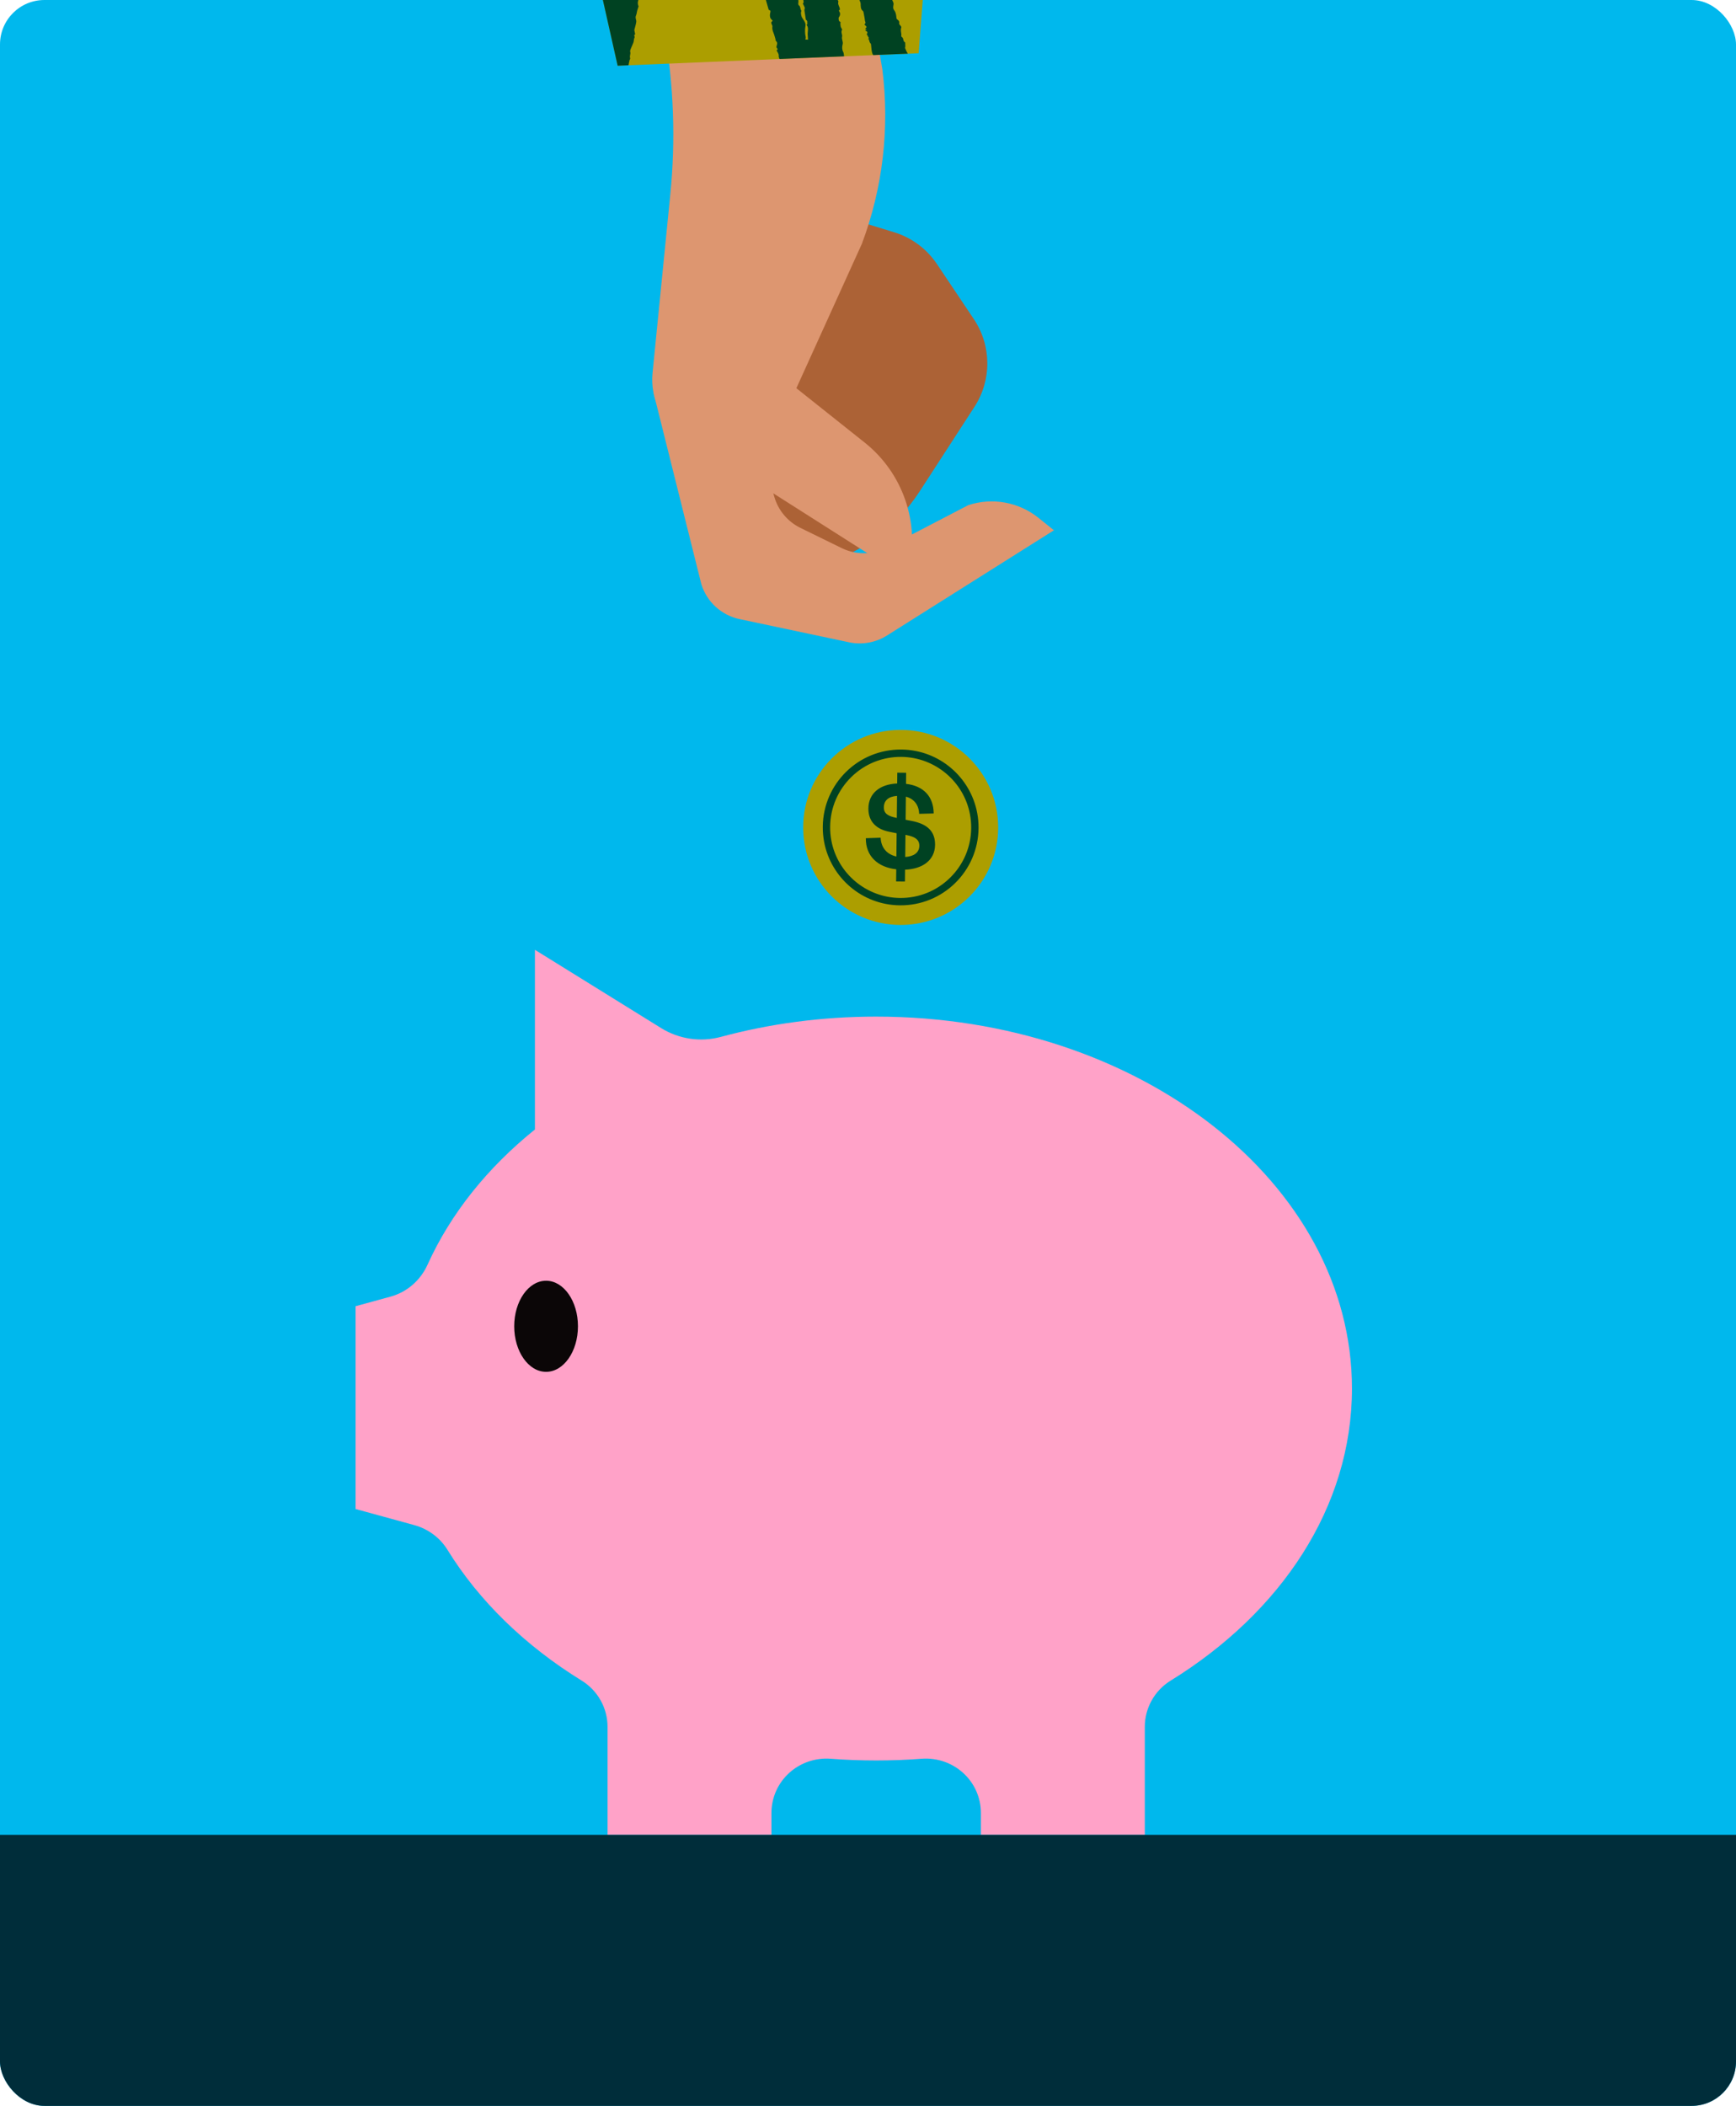
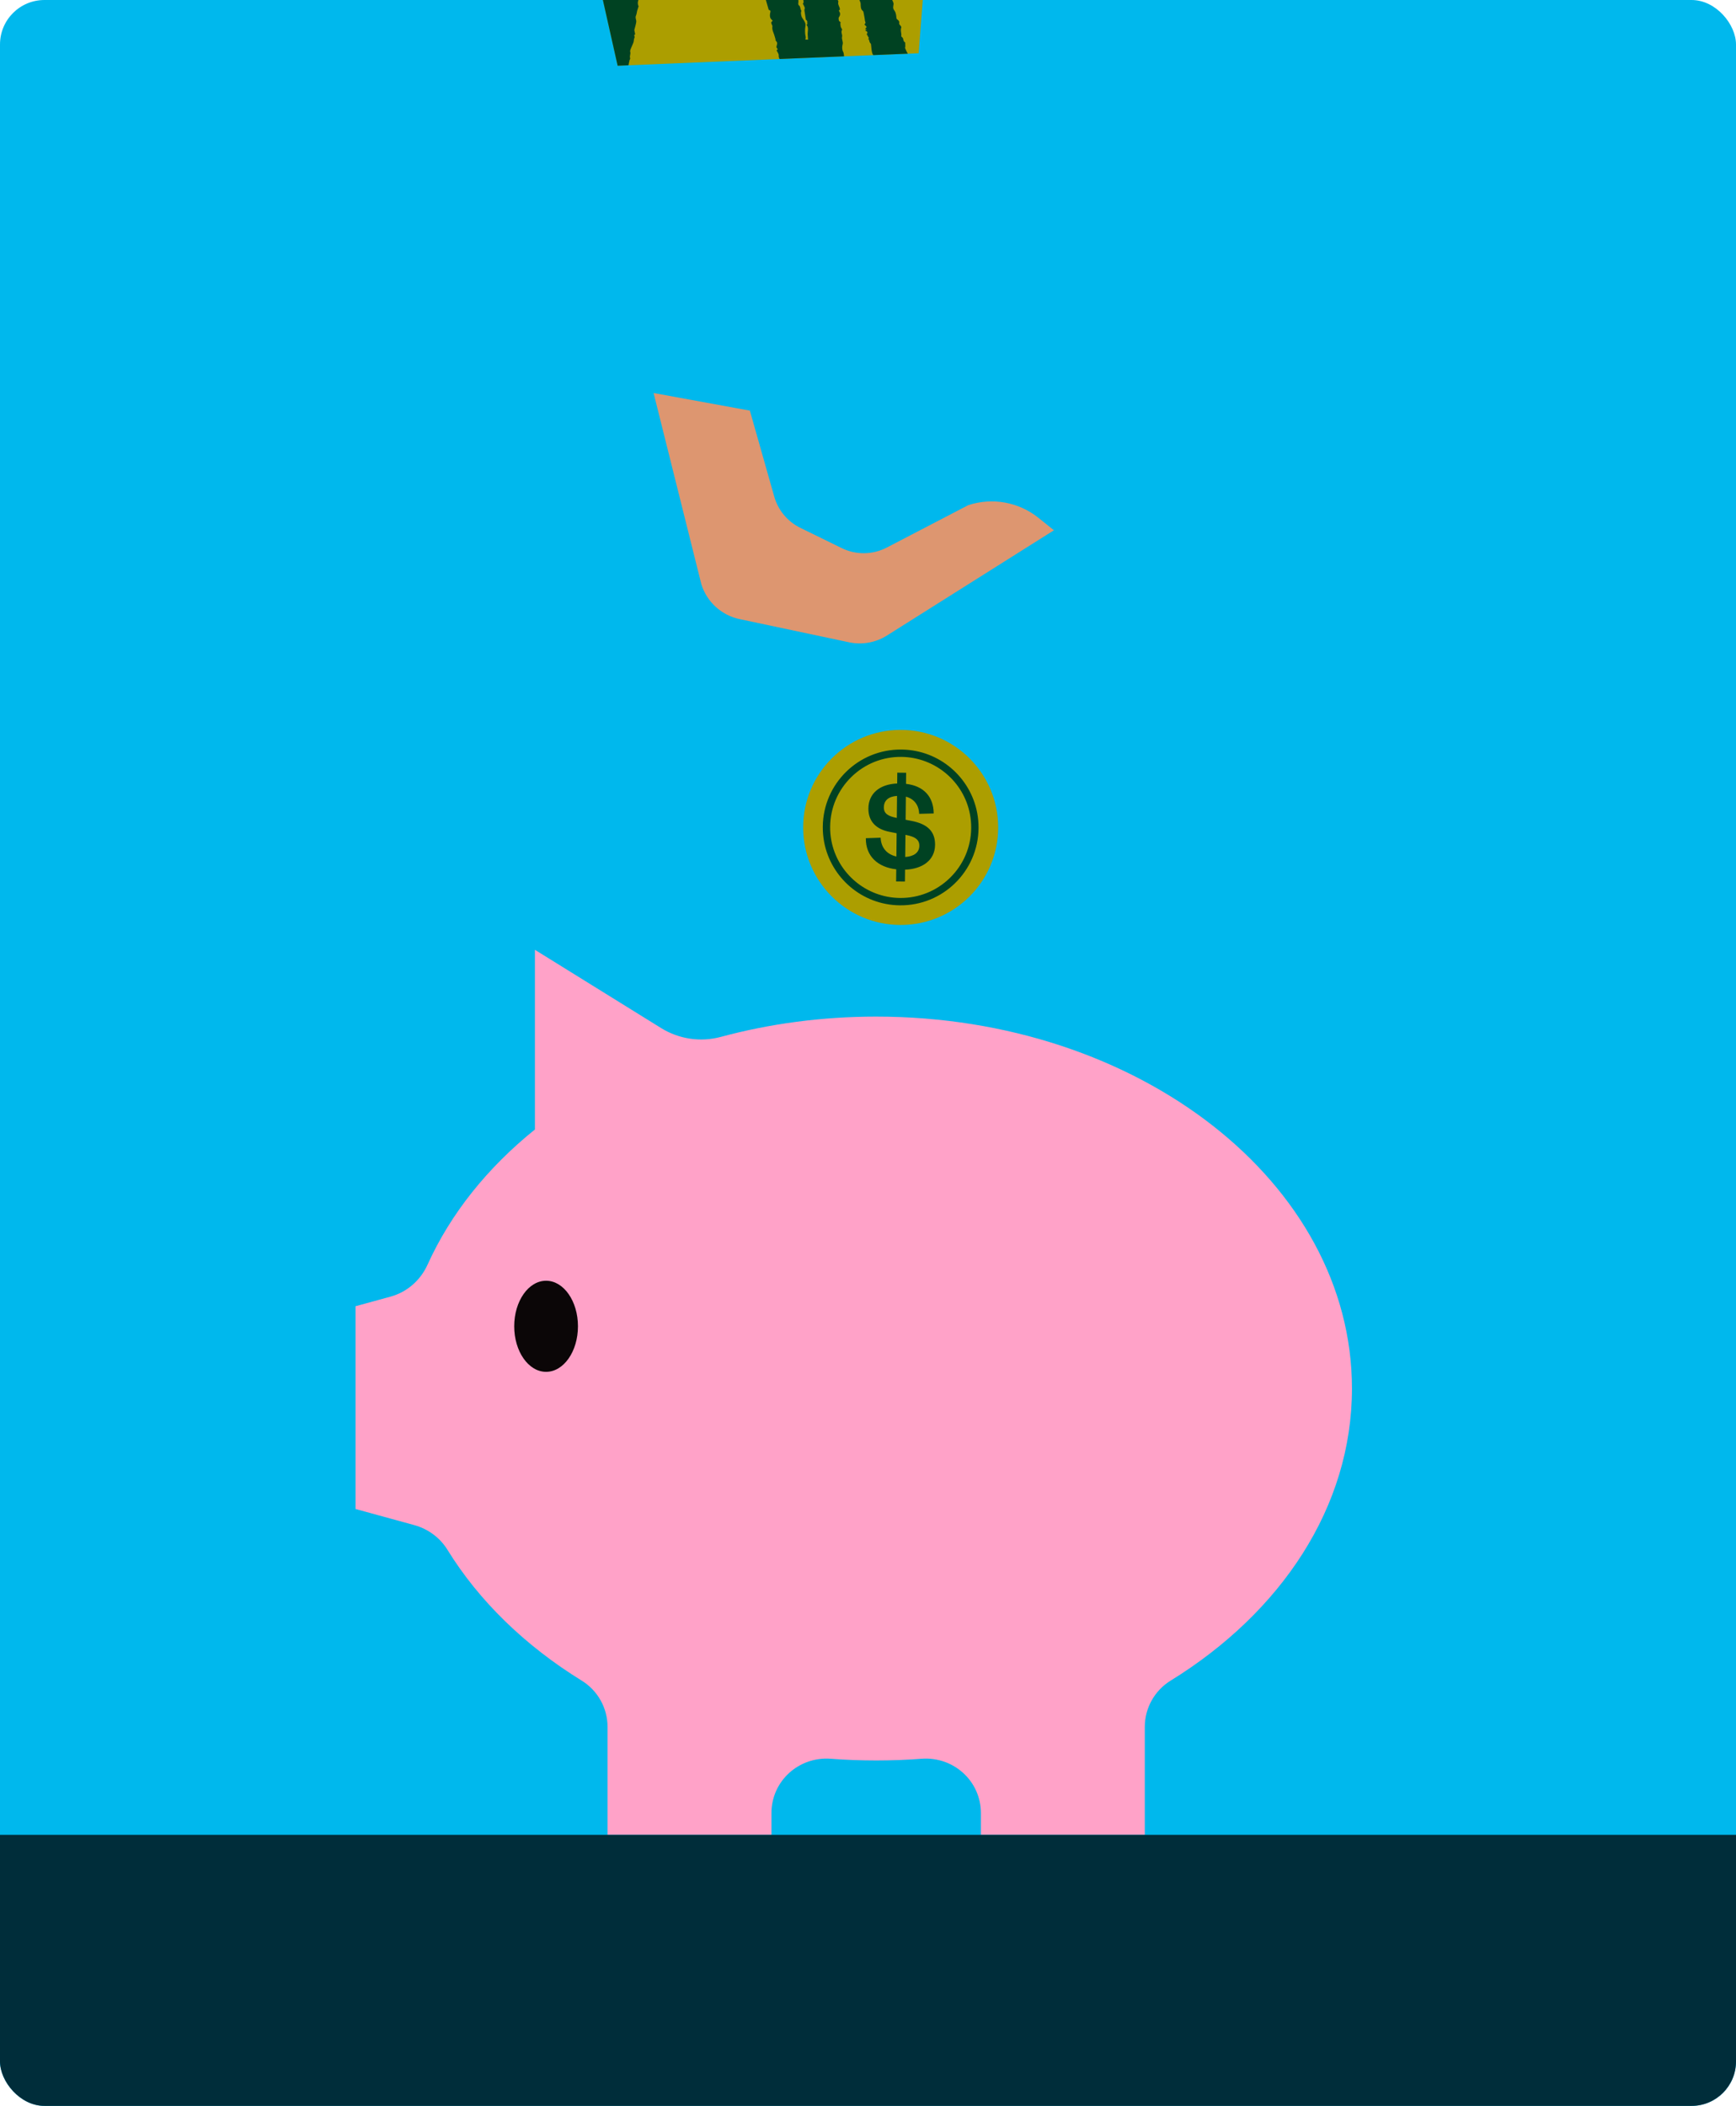
<svg xmlns="http://www.w3.org/2000/svg" id="a" data-name="Layer 1" width="540.079" height="654.973" viewBox="0 0 540.079 654.973">
  <defs>
    <clipPath id="b">
      <rect x="-585.548" width="540.079" height="654.973" rx="13.826" ry="13.826" fill="none" stroke-width="0" />
    </clipPath>
    <clipPath id="c">
      <rect width="540.079" height="654.973" rx="13.826" ry="13.826" fill="none" stroke-width="0" />
    </clipPath>
    <clipPath id="d">
      <polygon points="285.792 16.558 192.158 20.441 175.226 -54.881 291.315 -54.881 285.792 16.558" fill="none" stroke-width="0" />
    </clipPath>
  </defs>
  <g clip-path="url(#b)">
    <g>
      <rect x="-769.395" y="-122.869" width="907.772" height="900.712" fill="#f1c5ff" stroke-width="0" />
      <g opacity=".25">
        <rect x="-141.701" y="-145.252" width="296.494" height="296.494" rx="50.581" ry="50.581" fill="#60267a" stroke-width="0" />
-         <path d="m103.894-14.41c0-28.884-23.415-52.3-52.3-52.3-19.155,0-35.903,10.3-45.013,25.662-9.111-15.362-25.858-25.662-45.013-25.662-28.884,0-52.3,23.415-52.3,52.3,0,.022,0,.045,0,.067-.076.797-5.526,61.593,97.198,105.708v.069c.027-.011.053-.023.079-.034.027.011.053.023.079.034v-.069C102.089,50.368,104.129-5.035,103.88-13.302c.008-.369.014-.738.014-1.108Z" fill="#bd7bd1" stroke-width="0" />
      </g>
      <g opacity=".25">
        <rect x="-141.701" y="179.239" width="296.494" height="296.494" rx="50.581" ry="50.581" fill="#60267a" stroke-width="0" />
        <path d="m103.894,310.081c0-28.884-23.415-52.3-52.3-52.3-19.155,0-35.903,10.3-45.013,25.662-9.111-15.362-25.858-25.662-45.013-25.662-28.884,0-52.3,23.415-52.3,52.3,0,.022,0,.045,0,.067-.076.797-5.526,61.593,97.198,105.708v.069c.027-.011.053-.023.079-.034.027.011.053.023.079.034v-.069c95.463-40.996,97.504-96.399,97.254-104.666.008-.369.014-.738.014-1.108Z" fill="#bd7bd1" stroke-width="0" />
      </g>
      <g opacity=".25">
        <rect x="-141.701" y="503.73" width="296.494" height="296.494" rx="50.581" ry="50.581" fill="#60267a" stroke-width="0" />
        <path d="m103.894,634.572c0-28.884-23.415-52.3-52.3-52.3-19.155,0-35.903,10.3-45.013,25.662-9.111-15.362-25.858-25.662-45.013-25.662-28.884,0-52.3,23.415-52.3,52.3,0,.022,0,.045,0,.067-.076.797-5.526,61.593,97.198,105.708v.069c.027-.011.053-.023.079-.034.027.011.053.023.079.034v-.069c95.463-40.996,97.504-96.399,97.254-104.666.008-.369.014-.738.014-1.108Z" fill="#bd7bd1" stroke-width="0" />
      </g>
    </g>
  </g>
  <g clip-path="url(#c)">
    <rect width="540.079" height="654.973" rx="13.826" ry="13.826" fill="#00b8ed" stroke-width="0" />
    <path d="m272.584,316.183c-16.913,0-33.16,2.22-48.297,6.303-6.322,1.705-13.051.711-18.616-2.739l-39.256-24.339v55.861h.035c-14.739,11.853-26.246,26.159-33.434,42.066-2.197,4.862-6.376,8.534-11.522,9.944l-10.874,2.98v63.074l18.271,5.008c4.287,1.175,7.988,3.904,10.323,7.688,9.83,15.931,24.176,29.84,41.771,40.688,4.989,3.076,8.027,8.519,8.027,14.38v33.578h50.993v-6.78c0-9.961,8.525-17.638,18.458-16.888,4.647.351,9.356.533,14.122.533s9.473-.182,14.12-.533c9.933-.75,18.458,6.928,18.458,16.888v6.78s50.993,0,50.993,0v-33.578c0-5.864,3.042-11.307,8.033-14.384,34.355-21.182,56.416-54,56.416-90.851,0-63.886-66.27-115.677-148.019-115.677Z" fill="#ffa2c8" stroke-width="0" />
    <ellipse cx="169.89" cy="412.503" rx="9.915" ry="14.165" fill="#0b0607" stroke-width="0" />
-     <path d="m286.137,152.791l17.034-26.273c5.391-8.315,5.309-19.042-.209-27.273l-11.475-17.118c-3.172-4.732-7.877-8.226-13.324-9.894l-9.902-3.033c-6.65-2.037-13.875.06-18.401,5.34l-41.468,48.372,41.349,54.6,6.492-2.028c12.31-3.846,22.888-11.874,29.904-22.695Z" fill="#ac6236" stroke-width="0" />
    <path d="m203.339,122.241l14.857,59.471c1.709,5.503,6.26,9.651,11.898,10.845l34.058,7.212c4.05.858,8.275.103,11.778-2.104l51.954-32.736-4.788-3.85c-6.153-4.947-14.396-6.435-21.89-3.953l-25.33,13.18c-4.377,2.278-9.576,2.341-14.007.171l-12.879-6.306c-3.962-1.94-6.913-5.473-8.117-9.718l-7.582-26.741-29.95-5.473Z" fill="#dd9670" stroke-width="0" />
    <g>
      <circle cx="280.202" cy="257.346" r="30.334" fill="#ac9e00" stroke-width="0" />
      <path d="m258.645,261.459c-.27-1.423-.398-2.887-.382-4.349.063-5.86,2.404-11.345,6.592-15.444,4.188-4.098,9.723-6.321,15.584-6.258,10.416.113,19.383,7.611,21.32,17.828.27,1.423.399,2.886.383,4.349-.063,5.86-2.405,11.345-6.594,15.444-4.188,4.099-9.723,6.322-15.583,6.259-10.416-.113-19.384-7.61-21.321-17.827m-2.248.426c2.106,11.109,11.806,19.562,23.544,19.689,13.381.145,24.344-10.586,24.49-23.966.018-1.641-.129-3.247-.423-4.8-2.106-11.109-11.804-19.562-23.543-19.689-13.382-.145-24.346,10.585-24.49,23.966-.017,1.642.128,3.248.422,4.801h0Z" fill="#004222" stroke-width="0" />
      <path d="m273.964,260.546c.169,3.328,2.161,5.239,4.906,5.843l.078-7.227-2.131-.433c-3.976-.741-6.702-3.029-6.656-7.3.05-4.599,3.449-7.519,8.954-7.747l.036-3.367,2.751.03-.037,3.449c5.537.635,8.581,4.035,8.607,9.21l-4.518.115c-.093-2.834-1.674-4.7-4.132-5.342l-.077,7.186,1.803.348c5,.957,7.398,3.283,7.353,7.471-.052,4.846-4.024,7.513-9.323,7.703l-.04,3.696-2.751-.03.041-3.778c-5.66-.636-9.525-4.004-9.464-9.671l4.601-.156Zm7.73-.861l-.074,6.857c2.671-.177,4.367-1.349,4.39-3.485.021-1.971-1.406-2.848-4.152-3.371l-.164-.002Zm-2.858-5.329l.164.043.074-6.857c-2.63.177-4.081,1.393-4.104,3.57-.022,2.012,1.489,2.768,3.866,3.245Z" fill="#004222" stroke-width="0" />
    </g>
-     <path d="m208.546,60.358l-5.534,55.667c-.776,7.804,2.909,15.381,9.528,19.589l69.576,44.235.594-2.493c3.523-14.774-1.819-30.251-13.703-39.708l-21.252-16.91,20.383-44.922h0c6.502-17.311,8.685-35.946,6.36-54.291l-9.683-56.284-64.653,6.406,6.587,38.292c2.864,16.649,3.468,33.608,1.797,50.418Z" fill="#dd9670" stroke-width="0" />
    <polygon points="285.792 16.558 192.158 20.441 175.226 -54.881 291.315 -54.881 285.792 16.558" fill="#ac9e00" stroke-width="0" />
    <rect x="60.871" y="-54.881" width="389.336" height="389.336" rx="18.234" ry="18.234" transform="translate(511.077 279.573) rotate(180)" fill="none" stroke-width="0" />
    <g clip-path="url(#d)">
      <g id="e" data-name="al9vd4">
        <path d="m360.932,52.132c-.582.143-1.159.315-1.748.417-.34.059-1.359-.858-1.363-1.257-.008-.759-.158-1.505.058-2.289.167-.604.043-1.3-.007-1.951-.057-.739-.165-1.474-.274-2.208-.033-.223-.14-.434-.224-.683.056.008.165.025.332.05-.179-.682-.486-1.37-.515-2.07-.051-1.219-.642-2.306-.707-3.521-.033-.612-.372-1.203-.536-1.814-.091-.337-.11-.694-.156-1.043-.042-.318.014-.603-.215-.944-.25-.371-.167-.956-.268-1.44-.075-.358-.114-.801-.344-1.03-.347-.346-.329-.662-.262-1.068.032-.196-.035-.418-.095-.616-.101-.332-.238-.652-.351-.981-.096-.279-.122-.602-.282-.835-.295-.43.023-.929-.33-1.415-.419-.577-.525-1.38-.769-2.085-.258-.746-.554-1.481-.771-2.239-.25-.871-.407-1.769-.653-2.641-.124-.441-.552-.874-.503-1.27.129-1.051-.764-1.658-.938-2.573-.121-.636-.531-1.213-.775-1.831-.135-.341-.196-.712-.416-1.016.043-.14.152-.3.117-.416-.208-.69-.594-1.3-.741-2.039-.089-.445-.286-.919-.417-1.391-.06-.215-.456-.333-.527-.551-.386-1.178-1.013-2.234-1.57-3.328-.418-.823-.905-1.665-1.062-2.551-.141-.793-.693-1.315-.91-2.038-.23-.765-.613-1.509-1.056-2.178-.514-.777-.72-1.717-1.194-2.442-.662-1.013-.7-2.224-1.368-3.195-.487-.707-.906-1.46-1.343-2.2-.179-.303-.204-.686-.661-.814-.158-.044-.258-.434-.311-.681-.087-.405-.111-.824-.167-1.236-.008-.059-.03-.156-.066-.166-.7-.2-.619-.897-.896-1.368-.262-.445-.603-.844-.919-1.276.131-.035.218-.059.202-.055-.341-.476-.59-1.137-1.063-1.412-.767-.446-.888-1.294-1.447-1.843-.134-.132-.044-.466-.123-.683-.129-.353-.309-.688-.474-1.028-.029-.059-.088-.137-.141-.144-.41-.055-.411-.05-.237-.473-.098.051-.185.097-.173.091-.278-.474-.721-.917-.783-1.408-.086-.671-.677-.663-.957-1.022-.358-.457-.718-.939-.941-1.468-.308-.727-.846-1.265-1.27-1.894-.316-.468-.655-.842-1.063-1.227-.494-.467-.747-1.185-1.121-1.784-.117-.187-.354-.318-.423-.514-.475-1.366-1.863-2.09-2.386-3.418-.031-.079-.106-.189-.173-.199-.504-.079-.448-.531-.628-.845-.243-.423-.453-.924-1.03-1.072-.14-.036-.236-.252-.35-.387-.424-.502-.888-.976-1.26-1.514-.414-.599-.862-1.144-1.47-1.554-.105-.071-.161-.225-.22-.35-.04-.086-.034-.266-.07-.273-.925-.156-.926-1.275-1.688-1.617-.175-.079-.266-.385-.357-.603-.178-.428-.553-.517-.929-.698-.371-.178-.649-.587-.917-.934-.393-.507-.757-1.024-1.489-.955-.32-1.14-.912-1.721-1.45-1.599-.369-.383-.696-.715-1.012-1.057-.066-.072-.125-.183-.127-.277-.008-.406-.228-.615-.504-.914-.458-.496-.899-.802-1.56-.933-.26-.052-.416-.511-.676-.712-.448-.348-1.059-.55-1.386-.978-.471-.616-.987-1.091-1.703-1.36-.239-.09-.479-.177-.809-.298-.144-.241-.231-.68-.819-.681-.181,0-.4-.358-.532-.591-.228-.404-.528-.619-.994-.714-.276-.056-.503-.334-.764-.491-.318-.191-.647-.362-.974-.538-.349-.188-.717-.348-1.045-.567-.161-.107-.251-.32-.356-.422-.962-.871-2.147-1.073-3.303-1.265-.35-.188-.693-.39-1.051-.561-.67-.32-1.348-.622-2.023-.932-.075-.034-.153-.114-.219-.104-.447.07-.783-.068-1.01-.471-.026-.046-.158-.086-.205-.061-.814.433-1.537.254-2.317-.177-.41-.227-.98-.166-1.481-.236-.013.021-.085.139-.127.207.217.261.475.491.633.777.273.492.409,1.075.74,1.518.42.563.638,1.177.842,1.825.057.18.324.283.453.452.388.509.698,1.091,1.146,1.536.498.496.866.967.644,1.706-.02.067.017.216.055.226.839.227.858,1.226,1.584,1.642.412.236.514,1.026.74,1.573.2.486.38.98.563,1.473.022.058.021.134.005.196-.176.678.285,1.054.666,1.49.221.253.349.585.527.877.017.028.111.005.138.034.211.232.415.471.711.811.027.004.375-.025.41.066.155.404.25.839.298,1.27.012.105-.235.238-.376.371.116.458.238.932.353,1.407.013.054-.034.168-.024.171.813.283.695.972.717,1.607.004.11.069.254.155.32.675.522.934,1.475,1.856,1.756.139.042.224.376.269.589.09.431.137.871.195,1.309.009.066-.002.189-.032.198-.702.225-.241.574-.021.737.385.286.398.596.258.995.117-.023.227-.044.423-.082-.115.177-.191.296-.296.459.337.1.662.196.855.253.259.619.489,1.176.725,1.732.067.159.221.315.213.466-.038.725.28,1.215.89,1.568.077.045.095.24.093.365-.007.44-.086.887-.034,1.319.031.257.255.492.396.735.095.163.293.33.279.48-.052.563.307.853.6,1.252.341.464.463,1.093.655,1.659.075.222.005.529.134.691.538.675.61,1.458.59,2.258-.008.333-.37.727.256.858-.07.073-.14.146-.107.112.095.362.18.671.255.982.014.056-.042.139-.017.181.504.841.345,1.968,1.207,2.667.607.492.457,1.275.433,1.909-.02.529.046.939.256,1.421.366.837.589,1.737.798,2.635.21.157.543.233.237.72-.079.126.172.443.233.683.036.14-.011.299-.011.45,0,.505.418.62.859.814-.215.037-.337.058-.52.09.265.118.474.211.683.304-.013.036-.025.072-.038.109-.145-.022-.29-.045-.445-.068.21.287.393.537.567.776-.142.08-.246.138-.228.128.412,1.432.641,2.819.781,4.221l-.161.032c.146.109.434.252.417.321-.189.763.48,1.128.749,1.669.152.306.447.516.049.879-.105.095-.034.594.112.708.262.204.205.412.237.659.095.73.241,1.453.354,2.181.04.257.06.52.061.781,0,.237-.074.476-.053.709.046.51.106,1.022.21,1.523.097.467.456.859.111,1.423-.13.212.233.688.28,1.055.072.559.054,1.128.093,1.692.021.307-.027.708.144.895.321.351.242.702.247,1.084.002.113.155.223.24.335-.106,0-.213,0-.319,0,.146.277.341.54.422.835.074.268.025.57.032.857.002.076-.009.161.021.227.188.417.543.829.542,1.242,0,.593.254.985.575,1.399.058.075.112.202.09.282-.118.419-.288.825-.385,1.247-.046.197.032.423.052.636.027.277.043.556.083.831.016.111.065.23.134.319.174.226.563.357.22.767-.075.09.137.382.136.581-.001.259-.101.517-.125.778-.025.268-.387.653.233.764.035.006.047.631-.074.904-.184.412-.259.741-.068,1.195.234.557.314,1.179.485,1.872-.065-.003-.216-.011-.237-.012.083.278.142.596.271.882.218.484.151.464.101.843-.063.482-.118,1.059.087,1.461.313.614.139,1.153.06,1.73-.021.156-.123.36-.059.458.472.72.136,1.528.288,2.275.097.476.258.939.397,1.431-.083-.018-.199-.044-.25-.056.009.245.018.484.026.723.003.098-.031.258.014.285.756.453.279,1.137.304,1.71.01.224-.327.462-.321.688.021.732.141,1.46.196,2.192.035.468.016.939.035,1.408.018.429.082.856.08,1.284-.004.857-.039,1.713-.061,2.558.047-.027.114-.066.188-.108.014.042.04.078.032.102-.129.351-.308.693-.376,1.055-.04.213.104.458.149.692.033.174.448.343-.007.549-.084.038.015.395-.046.579-.321.965-.164,1.897.143,2.828.041.123.096.321.037.383-.458.485-.521,1.067-.479,1.686.006.084.019.202-.027.248-.487.487-.354,1.081-.352,1.676.002.601.021,1.163.24,1.746.108.289-.124.706-.204,1.064-.021.093-.062.183-.067.276-.006.131.012.264.021.396-.089,0-.205-.033-.26.011-.065.051-.126.184-.103.256.065.208.172.403.26.598-.078.057-.18.133-.282.209.091.095.182.189.283.294-.35.551-.516,1.142-.145,1.834-.143.039-.321.088-.335.091-.085.768-.164,1.473-.242,2.178-.041.375-.078.751-.125,1.126-.015.121-.018.274-.091.352-.634.675-.519,1.534-.625,2.348-.08.613-.259,1.216-.427,1.814-.092.329-.255.639-.381.959-.03.077-.061.164-.056.244.062.891-.475,1.684-.356,2.618.061.475-.452.998-.495,1.516-.084,1.004-1.117,1.752-.727,2.863.017.048-.052.128-.083.192-.309.628-.659,1.241-.904,1.893-.073.194.149.499.253.805-.208.051-.825-.137-.403.487-.729.804-.434,2.144-1.475,2.805-.163.104-.177.443-.312.821.01-.008-.168.072-.256.21-.414.65-.798,1.319-1.205,1.973-.064.104-.2.16-.29.251-.091.092-.165.199-.183.359-.493.218-1.019.432-1.372,1.105-.058-.234-.08-.324-.131-.532-.253.221-.443.442-.682.576-.163.091-.398.096-.594.077-.333-.033-.757-.274-.97-.144-.437.267-.861-.227-1.291.145-.421.364-.811-.099-1.198-.271-.816-.362-1.757-.455-2.409-1.173-.406-.447-.885-.829-1.271-1.291-.13-.155.01-.535-.119-.69-.305-.364-.698-.654-1.013-.937-.079-.496-.026-1.092-.269-1.523-.726-1.288-1.27-2.703-2.361-3.852.015-.402-.12-.823-.417-1.286-.356-.555-.483-1.254-.721-1.886-.075-.198-.162-.402-.29-.568-.165-.213-.439-.344-.21-.706.049-.077-.183-.438-.357-.528-.303-.156-.452-.201-.247-.616.292-.592-.273-1.037-.479-1.543-.044-.108-.097-.212-.137-.32-.152-.404-.228-.876-.774-.88-.154-.356.304-.748-.196-1.137-.224-.175-.193-.698-.246-1.067-.046-.32-.433-1.472-.509-1.836-.038-.181.11-.392-.126-.558-.163-.115-.296-.272-.422-.392-.057-.552-.117-1.138-.177-1.725-.002-.021-.005-.055-.016-.059-.616-.216-.446-.925-.818-1.305-.232-.238-.492-.477-.48-.893.005-.161-.242-.33-.373-.493.069-.008.2-.022.356-.039-.259-.638.223-1.57-.61-1.888-.298-.656-.631-1.2-.789-1.791-.179-.667-.319-1.307-1.141-1.67.232-.055.331-.079.361-.086-.106-.957-.185-1.932-.335-2.896-.059-.375-.285-.722-.427-1.085-.302-.77-.77-1.44-1.207-2.135-.179-.286-.098-.728-.163-1.094-.118-.661-.174-1.351-.417-1.966-.162-.411-.181-.929-.637-1.234-.13-.087-.085-.434-.117-.64.01-.005-.06.027-.154.069.208-.831-.204-1.529-.344-2.278-.107-.575-.783-.922-.595-1.421-.313-.324-.573-.593-.812-.84.213-.553.513-.96.154-1.658-.367-.714-.953-1.393-.93-2.311.005-.203-.397-.417-.633-.646.079-.031.187-.073.367-.144-.196-.169-.338-.291-.519-.446.333-.184.688-.375.262-.79-.036-.035,0-.142-.004-.215-.02-.325-.042-.65-.074-1.152.188-.217.167-.686-.242-.988-.538-.396-.555-.951-.553-1.576-.133-.04-.309-.092-.498-.148-.084-.63.027-1.405-.302-1.868-.414-.583-.288-1.153-.421-1.723-.039-.165-.212-.309-.346-.439-.23-.223-.365-.461-.207-.778.025-.05.132-.11.128-.118-.502-.78.163-1.768-.517-2.573-.269-.319-.114-.979-.202-1.474-.063-.353-.19-.698-.322-1.033-.209-.533-.446-1.055-.683-1.607-.03.006-.156.031-.233.047-.106-.55-.22-1.084-.309-1.623-.047-.286-.016-.588-.082-.868-.123-.522-.266-1.052-.923-1.225.142-.013.283-.026.416-.038-.012-.872-.771-1.651-.22-2.609-.817-.234-.93-.919-1.062-1.52-.156-.716-.139-1.468-.256-2.195-.037-.226-.302-.407-.398-.635-.121-.288-.174-.603-.267-.945.042-.003-.067.005-.251.021.123-.187.204-.309.256-.387-.228-.405-.448-.798-.681-1.212.405-.481.231-.917-.542-1.093.193-.121.345-.216.523-.327-.155-.069-.304-.135-.465-.206.569-.569.554-.692-.078-1.196-.074-.059-.124-.293-.104-.304.552-.315.146-.761.111-1.106-.088-.874-.285-1.737-.446-2.603-.021-.115-.063-.26-.146-.325-.797-.612-.698-1.474-.74-2.333-.022-.455-.335-.888-.434-1.348-.114-.53-.693-.912-.411-1.589.1-.242-.161-.624-.225-.948-.035-.177-.002-.367,0-.566-.202-.359-.435-.775-.68-1.211.233-.134.373-.215.496-.286-.137-1.217.287-2.57-.801-3.525.091-.122.273-.264.25-.355-.098-.392-.296-.761-.382-1.154-.091-.42-.083-.862-.145-1.29-.035-.238-.068-.509-.201-.694-.241-.334-.496-.588-.159-1.039.082-.11-.17-.488-.297-.728-.046-.086-.177-.127-.38-.261.25-.044.372-.066.507-.09.032-1.061-.208-2.085-.697-3.142.247-.302.204-.647-.225-.998-.294-.241-.317-.475-.117-.847.173-.323.229-.775.169-1.143-.114-.698-.232-1.404-.342-2.1-.077-.486.047-1.015-.1-1.531-.033-.116.214-.312.225-.326-.015-.517.013-.911-.047-1.291-.069-.435-.216-.858-.368-1.431.288-.505.006-1.767-.586-1.89.161-.246.316-.484.553-.847-.223.125-.3.168-.383.215,0-.863.251-1.63-.029-2.497-.138-.425-.317-1.121.004-1.726.114-.215-.167-.641-.242-.887.128-.224.331-.413.317-.585-.068-.83-.194-1.654-.309-2.557.54-.318-.009-.926.12-1.422.134-.516-.308-1.156.167-1.456.011-.399.003-.682.031-.962.063-.636-.017-1.351.251-1.889.534-1.074-.087-2.216.358-3.286.096-.232.174-.599.222-.908.077-.499.494-.936.643-1.436.183-.613.235-1.265.352-1.899.03-.163.133-.324.123-.481-.016-.276-.093-.549-.118-.679.255-.551.491-1.017.689-1.498.182-.443.297-.914.494-1.349.118-.262.309-.506.514-.71.492-.487.769-1.025.697-1.749-.015-.155.303-.328.433-.516.109-.158.168-.351.328-.699.274-.369.65-.89,1.042-1.398.271-.35.567-.681.845-1.026.079-.097.198-.219.187-.317-.016-.138-.13-.268-.212-.395-.127-.197-.263-.39-.334-.626-.151-.174-.302-.348-.455-.524-.194.033-.47.081-.566.098-.348-.541-.611-.95-.918-1.427-.177-.443-.392-.981-.622-1.555-.35-.149-.745-.329-1.149-.483-.289-.109-.617-.299-.883-.243-.373.079-.358-.102-.547-.313-.529-.59-.768-1.524-1.804-1.592-.692-.045-.924-.396-.822-.928-.214-.126-.401-.29-.617-.351-.448-.126-.916-.182-1.369-.296-.251-.063-.487-.185-.73-.281l.046-.151c-.044.027-.09.082-.13.078-.928-.103-1.463.765-2.3.945-.27.058-.486.623-.619.994-.159.445-.162.943-.304,1.396-.176.559-.428,1.094-.642,1.642-.043.11-.092.236-.078.346.058.45.21.9-.225,1.274-.066.056-.019.263.002.396.098.629.006,1.181-.484,1.655-.235.227-.343.52-.124.909.165.294.12.706.169,1.065-.658.024-.073.395-.197.555-.35.542-.723,1.072-1.034,1.636-.071.128.015.425.128.559.644.759.901,1.574.695,2.585-.101.497-.008,1.078.537,1.429-.122.286-.26.546-.344.823-.106.348.02.642.191.972.425.82.151,1.708.125,2.571-.007.226-.026.498.083.672.256.407.16.734.015,1.155-.125.363-.042.817.02,1.22.103.661.309,1.307.386,1.97.058.494-.042,1.005-.031,1.507.019.883-.149,1.777.422,2.607.186.271.034.776.031,1.174,0,.112.242,1.634.293,1.757.147.361-.274,1.254-.509,1.38-.085.474-.217.819-.184,1.148.028.274.26.524.38.794.141.316.269.64.387.966.253.696.422,1.438.78,2.074.144.255.224.302.135.631-.127.47.013,1.012.041,1.565-.004,0-.092-.008-.121-.01.185.798.374,1.611.56,2.425.013.056-.018.143.012.171.906.822.205,1.733.152,2.607-.008.139-.05.321.019.412.531.708.293,1.6.59,2.368.17.439.193.935.295,1.402.075.346-.012.649-.181.948-.066.116-.146.275-.115.385.096.341.226.677.375.999.16.344.457.656.511,1.01.058.383-.096.798-.157,1.195-.002.001.077-.049.16-.102.373.685.337,1.115-.084,1.558.181.541.372,1.042.51,1.558.044.164.003.41-.098.544-.49.65-.014,1.299.182,1.779.32.785.227,1.629.573,2.39.132.29.03.686.034,1.034l.214,1.205c-.002.301-.002.602-.008.904-.005.258-.019.515-.029.773.064.007.129.014.193.021-.106.203-.213.405-.245.468.155.176.341.292.332.391-.052.581-.105,1.112.354,1.621.169.187-.056.684.018,1.012.103.453.341.874.48,1.321.057.184.02.404-.011.602-.006.035-.194.041-.313.063.157.365.443.737.438,1.106-.004.314-.106.723-.357,1-.181.2-.139,1.06.107,1.291.12.113.264.2.427.321-.19.361-.04.722-.038,1.03.003.51.302.768.442,1.143.021.057.07.14.048.172-.495.723.144,1.469-.015,2.135-.202.848.404,1.555.174,2.381-.213.767-.211,1.63.149,2.313.331.628.19,1.265.378,1.869.123.394.292.777.379,1.179.04.187-.067.405-.125.696.304.254.516.716.235,1.193-.267.452-.162.904.041,1.209.452.679.54,1.231-.129,1.827.075-.022.149-.044.317-.093-.133.719-.379,1.421-.359,2.115.023.795-.392,1.619.191,2.419.237.326.164.878.228,1.304.344-.057.432.292.451.589.026.403.028.835-.089,1.215-.208.674.064,1.215.315,1.787.047.107-.02.263-.041.46.114-.086.174-.131.188-.141.087.41.219.823.251,1.243.029.386.062.841-.11,1.155-.232.424-.167.725.046,1.087.157.267.272.558.419.866-.18.068-.328.125-.491.187.172.344.324.648.476.952-.046-.009-.092-.018-.139-.028-.071.592-.069,1.205-.234,1.769-.133.455-.148.851-.041,1.304.166.707.26,1.431.387,2.147.014.078.019.188.069.221.096.064.222.084.335.122-.127.102-.254.204-.26.209-.088.751-.168,1.424-.251,2.128.061-.031.153-.078.125-.064.042.362.137.755.118,1.143-.016.326-.246.648-.236.967.017.558.188,1.11.212,1.668.015.361,0,.831-.209,1.07-.412.469-.183.821.028,1.206.156.284.37.535.535.815.041.07.034.226-.018.285-.328.381-.294.45-.208.886.056.285-.089.61-.04.939-.169.198-.338.395-.633.74.321-.113.463-.163.605-.213l.083.132c-.177.127-.354.253-.58.415.845.68.492,1.662.495,2.545.002.458-.341.907-.435,1.378-.072.361.021.753.005,1.129-.023.528.349.93.447,1.372.154.697-.008,1.463-.02,2.199-.006.363-.397.695-.084,1.108.023.03-.354.382.157.427-.242.182-.399.757-.294.985.201.436-.137,1.87-.517,2.207-.065.058-.178.154-.163.196.245.702-.26,1.256-.356,1.886-.066.438.01.847.425,1.12.057.037.107.145.099.212-.057.463-.102.93-.213,1.381-.048.194-.244.351-.373.525-.068-.022-.136-.043-.204-.065.179.261.403.504.519.791.066.162-.044.395-.075.596-.072.464.098.997-.477,1.314-.093.052.065.499.048.76-.035.547-.108,1.091-.168,1.658-.12.006-.267.013-.405.019q-.178,1.569-.533,1.551c.163.086.326.172.559.295-.302.178-.585.345-.946.558-.333.728-.744,1.58-1.108,2.452-.098.235-.02.539-.092.792-.04.14-.224.239-.402.301-.122.341-.822,1.203-1.218,1.278-.272.052-.561.017-.843.021l-.028-.183c-.147.171-.272.371-.448.506-.234.18-.435.458-.8.046-.199-.225-.759-.596-.928.204-.276-.077-.572-.095-.791-.234-.565-.358-1.095-.772-1.642-1.16-.372-.264-.762-.504-1.118-.787-.175-.14-.317-.34-.425-.539-.212-.391-.364-.816-.591-1.197-.206-.346-.159-.827-.586-1.063-.062-.035.002-.27-.022-.407-.193-1.145-.569-2.253-.386-3.461.107-.707-.056-1.452-.075-2.181-.012-.449.028-1.066-.11-1.31-.311-.552.163-1.032-.202-1.534-.017-.003-.147-.023-.331-.051.407-.573.702-1.115.176-1.745-.106-.127-.04-.39-.076-.585-.023-.126-.053-.3-.141-.358-.357-.234-.419-.572-.439-.956-.065-1.312-.146-2.623-.212-3.935-.004-.089.067-.183.101-.269-.208-.094-.387-.174-.654-.294.67-.366.332-.835.262-1.27-.038-.233-.1-.463-.117-.697-.019-.264.093-.577-.013-.786-.243-.476-.065-.954-.131-1.41-.122-.844.227-1.783-.444-2.532-.028-.032.022-.13.03-.199.041-.34.103-.68.115-1.021.014-.39-.002-.782-.031-1.171-.014-.187-.098-.367-.132-.554-.081-.447-.189-.894-.215-1.345-.051-.862-.01-1.732-.098-2.589-.033-.326-.264-.586.028-.94.108-.131.024-.614-.131-.737-.712-.562-.2-1.3-.349-1.932-.02-.086.046-.222.002-.268-.555-.584-.28-1.243-.211-1.893.021-.197-.09-.413-.158-.614-.133-.395-.351-.778-.399-1.182-.063-.538.149-1.143-.019-1.628-.294-.848-.012-1.794-.584-2.604-.198-.281-.057-.849.026-1.266.086-.434.207-.831-.128-1.216-.042-.048.052-.213.083-.324.099-.014.198-.028.297-.042-.17-.208-.34-.416-.51-.624-.038-.046-.107-.09-.109-.137-.032-.605-.064-1.211-.076-1.816-.012-.628.187-1.264-.437-1.793-.211-.179-.168-.696-.182-1.06-.03-.797-.021-1.596-.029-2.464-.081.127-.136.212-.278.435-.079-.724-.116-1.33-.22-1.923-.069-.393-.252-.764-.351-1.154-.17-.67-.334-1.344-.462-2.023-.116-.614-.203-1.235-.263-1.856-.038-.388.025-.786-.013-1.173-.017-.17-.175-.325-.299-.539.414-.818.328-1.121-.419-1.369-.237-.969.218-1.973-.305-2.921-.161-.291-.017-.736-.133-1.069-.148-.428-.417-.814-.641-1.23.249-.099.55-.285.107-.715-.091-.088-.147-.276-.128-.404.06-.399.268-.806.218-1.183-.042-.313-.367-.588-.557-.867.009-.015.1-.1.084-.152-.217-.735-.403-1.484-.69-2.191-.258-.634-.429-1.243-.314-1.937.034-.208-.16-.451-.238-.681-.202-.594-.2-.595.332-1.044-.266-.331-.665-.63-.773-1.011-.132-.466-.11-1.023.008-1.501.141-.568.104-.762-.47-.885-.321-1.111-.656-2.212-.953-3.323-.147-.551-.559-1.047-.365-1.678.028-.09.009-.239-.05-.304-.477-.527-.371-1.2-.494-1.818-.049-.247-.228-.468-.405-.812.377-.723-.359-.965-.896-1.3.557-.676.602-1.288.174-2.094-.068-.128-.231-.282-.2-.372.224-.645-.368-.91-.589-1.343-.05-.099-.142-.195-.147-.296-.034-.692.013-1.341-.582-1.939-.276-.278-.436-.978-.162-1.53.078-.157.111-.336.164-.505-.674-.45-.78-1.161-.873-1.88-.02-.155-.009-.359-.102-.454-.482-.493-.614-1.09-.585-1.743.033-.756-.432-1.194-.94-1.656-.249-.226-.336-.63-.498-.953-.202-.403-.454-.789-.597-1.212-.155-.459-.193-.957-.313-1.43-.194-.762-.234-1.561-.735-2.246-.288-.394-.387-.924-.592-1.383-.046-.104-.177-.17-.253-.239.135-.151.277-.31.376-.421-.284-.338-.507-.653-.78-.916-.323-.311-.568-.598-.371-1.095.052-.13-.104-.343-.165-.518-.054-.153-.201-.38-.148-.445.331-.406-.068-.661-.151-.981-.152-.585-.268-1.18-.416-1.767-.02-.078-.157-.119-.208-.198-.086-.133-.152-.279-.215-.425-.157-.366-.59-.492-.769-.75-.438-.631-.703-1.381-1.043-2.081-.076-.157-.177-.302-.272-.46.218-.478.037-.922-.313-1.324-.28-.322-.581-.625-.91-.976.199-.905-.966-2.92-1.92-3.169,0-.51.042-1.032-.022-1.541-.028-.221-.237-.546-.426-.597-.606-.166-.513-.715-.714-1.099-.186-.354-.363-.714-.553-1.066-.033-.062-.118-.093-.159-.153-.569-.829-1.209-1.607-1.651-2.526-.207-.432-.591-.775-.85-1.186-.234-.374-.407-.786-.622-1.213-.548.104-.218-.551-.482-.777-.047.091-.093.181-.187.362-.087-.201-.158-.317-.187-.444-.067-.286.306-.832-.441-.726-.018.003-.111-.387-.136-.598-.046-.396-.588-.638-.344-1.127.025-.049-.046-.158-.09-.228-.335-.525-.615-1.1-1.025-1.558-.608-.678-1.309-1.271-2.044-1.971.034-.402-.387-.61-.803-.86-.612-.369-1.24-.728-1.438-1.519-.082-.326-.251-.656-.465-.915-.203-.245-.405-.664-.881-.356-.084.054-.252-.023-.426-.046-.498-.586-1.061-1.248-1.612-1.897-.3.268-.62.501-.874.792-.491.564-.944,1.163-1.415,1.744-.089.109-.173.252-.292.302-.484.203-.719.465-.433,1.012.075.144.018.41-.067.574-.289.56-.125,1.192-.3,1.748-.239.757-.321,1.64-1.139,2.056.017.215.049.428.046.641-.005.455-.071.913-.029,1.363.029.307.299.609.278.899-.022.308-.265.599-.404.901-.05.109-.147.289-.108.331.612.665.05,1.393.116,2.085.073.773.022,1.559.005,2.339-.005.216-.575.494-.039.575-.047.341-.069.661-.139.97-.064.283-.265.557-.255.83.022.609.188,1.214.195,1.822.004.338-.195.679-.302,1.018-.387,1.228-.419,2.463-.185,3.732.064.344-.057.837-.283,1.097-.502.578-.367,1.161-.257,1.791.06.346.017.709.056,1.061.025.228.111.45.173.673.021.078.073.154.072.229-.021,1.038.075,2.099-.113,3.107-.16.856.042,1.67-.036,2.496-.083.877-.309,1.745-.331,2.62-.016.628-.398,1.246.136,1.938.382.495.066,1.318-.324,1.744-.652.711-.321,1.313-.061,1.961.124.309.166.574.051.901-.068.194.02.444.039.697-.067-.056-.142-.119-.174-.147-.1.252-.229.511-.302.785-.045.172-.008.366-.004.55.005.264.058.536.012.79-.089.492-.092.892.269,1.34.516.638.15,1.396.025,2.099-.121.675-.327,1.341-.384,2.02-.03.359.236.733.263,1.108.06.842.03,1.666-.273,2.497-.19.52-.059,1.153-.109,1.731-.017.195-.148.381-.225.571-.021.052-.062.113-.05.157.156.572.231,1.149-.177,1.641-.417.503-.339,1.119-.467,1.688-.104.463-.028.869.147,1.346.162.44-.153,1.042-.204,1.578-.027.275.053.563.105.842.021.11.159.228.136.312-.131.468-.314.922-.443,1.391-.135.493-.146,1.038-.361,1.488-.339.71.168,1.333.084,1.972-.11.841-.401,1.658-.603,2.489-.022.09.031.199.05.299.068.346.138.692.207,1.037.004.021.011.059.007.06-.625.203,0,.659-.203,1.014-.238.416-.183.988-.331,1.47-.145.474-.405.912-.575,1.38-.187.516-.569,1.123-.435,1.558.213.688-.268,1.284-.021,1.938.079.208-.137.528-.219.797-.05-.019-.1-.037-.15-.056.055.114.188.292.154.333-.334.411-.038,1.035-.538,1.435-.142.113-.395.557-.231,1.043.142.421.233,1.046-.295,1.483-.146.121-.189.589-.074.759.303.448.087.793-.03,1.207-.221.785-.333,1.601-.55,2.388-.09.324-.335.605-.559.845-.306.963-.612,1.925-.915,2.889-.029.093-.073.212-.041.29.262.645.171,1.187-.389,1.644-.079.065-.003.292-.058.419-.312.728-.701,1.431-.927,2.183-.064.211-.233.41-.212.676.039.491-.292.827-.565,1.197-.156.212-.166.533-.236.807-.088.34-.077.752-.273,1.009-.56.735-.563,1.636-.867,2.441-.104.275-.479.438-.627.709-.347.633-.688,1.28-.928,1.958-.371,1.047-.904,1.986-1.601,2.841-.245.3-.501.593-.741.897-.121.153-.219.324-.371.55-.499.083-1.064.693-.892,1.081-.146.005-.286.009-.27.009-.17.364-.296.64-.429.912-.04.082-.086.171-.152.23-.532.478-1.04.991-1.617,1.408-.377.273-.417.685-.64,1.006-.241.346-.63.598-.98.855-.073.053-.259-.048-.394-.078-.139.521-.261.597-.919.569-.072-.003-.173.021-.216.07-.36.416-1.075.268-1.332.843-.025.056-.089.15-.108.144-.562-.185-.912.249-1.339.452-.296.141-.585.296-.886.425-.144.062-.307.078-.462.115-.166.04-.331.089-.5.118-.156.027-.315.042-.473.042-.066,0-.171-.091-.193-.071-.425.405-.978.344-1.493.424-.529.082-1.05.454-1.586-.062-.098-.094-.475.031-.683.136-.35.177-.645.514-1.138.199.056-.152.116-.314.143-.387-.208-.072-.424-.146-.678-.233-.263.247-.572.296-1.01.044-.842-.486-1.686-1.01-2.712-1.042-.042-.001-.081-.129-.141-.234-.088.139-.17.27-.263.419-.054-.06-.096-.099-.128-.146-.317-.47-.529-1.017-1.206-1.155-.254-.052-.461-.359-.679-.56-.11-.102-.762-.465-.923-.555-.252-.14-.475-.332-.716-.494-.261-.175-.527-.34-.793-.507-.051-.032-.148-.042-.159-.081-.149-.514-.628-.634-.999-.905-.461-.336-.86-.771-1.235-1.207-.853-.991-1.644-2.037-2.53-2.997-.246-.266-.319-.586-.502-.813-.352-.438-.523-.963-.851-1.393-.144-.19-.456-.245-.627-.422-.344-.356-.597-.81-.971-1.124-.655-.55-.708-1.373-1.075-2.044-.383-.701-.952-1.306-1.474-1.924-.347-.411-.846-.66-.989-1.278-.08-.347-.515-.596-.716-.933-.394-.66-.734-1.353-1.102-2.029-.068-.124-.17-.229-.243-.35-.123-.203-.694-.197-.301-.641-.173-.118-.359-.222-.515-.36-.142-.124-.337-.273-.359-.433-.078-.555-.053-.558-.552-.692-.239-.598-.227-1.33-.995-1.603-.104-.037-.146-.236-.225-.355-.229-.343-.464-.683-.695-1.025-.237-.35-.478-.697-.708-1.051-.345-.532-.562-1.141-1.14-1.525-.172-.114-.111-.546-.206-.815-.25-.708-.756-1.242-1.357-1.644-.213-.142-.368-.236-.484-.477-.273-.563-.588-1.108-.918-1.64-.178-.286-.459-.509-.628-.798-.205-.351-.341-.742-.523-1.153-.537-.053-.858-.516-.937-1.082-.056-.4-.336-.803-.607-1.13-.365-.44-.818-.807-1.229-1.21-.078-.077-.132-.179-.208-.258-.218-.227-.458-.436-.658-.678-.139-.169-.319-.383-.316-.575.011-.752-.581-.987-1.031-1.383-.292-.257-.449-.668-.679-1.029-.243-.18-.59-.344-.798-.614-.332-.431-.577-.93-.849-1.405-.414-.721-1.168-1.09-1.716-1.672-.083-.088-.24-.154-.258-.249-.154-.824-.886-1.212-1.425-1.637-.95-.749-2.077-1.273-3.128-1.895-.095-.056-.164-.165-.263-.203-.347-.134-.409-.723-.931-.583-.022.006-.072-.141-.127-.2-.534-.577-.645-1.339-.479-1.997.226-.899,1.058-1.1,1.927-1.151.77-.045,1.383.369,2.072.551,1.017.269,1.765.961,2.624,1.476.335.201.59.531.898.783.164.135.372.216.543.344.632.475,1.243,1.038,1.909,1.393.626.334,1.118.83,1.403,1.303.368.61.855.998,1.383,1.325.454.282.851.567,1.142,1.008.037.057.162.098.157.134-.061.436.285.594.526.842.273.281.489.618.744.919.231.272.48.529.723.79.525.565,1.079,1.106,1.57,1.699.467.564.861,1.188,1.307,1.771.174.227.546.165.704.483.205.414.828.58.69,1.229-.021.099.362.284.5.488.172.207.341.417.519.618.051.058.183.088.187.139.076.89,1.005,1.014,1.41,1.591.331.47.533,1.029.824,1.529.283.486.53,1.032.932,1.4.529.484,1.21.781,1.48,1.541.098.276.433.464.646.705.077.088.098.222.168.319.676.931,1.37,1.848,2.032,2.789.558.793,1.079,1.611,1.614,2.42.008.013-.009.056-.007.057.747.183.795,1.041,1.359,1.403.887.571,1.304,1.559,1.954,2.334.313.373.918.75.82,1.432-.007.051.103.121.161.179.392.399.774.809,1.185,1.187.122.112.373.087.486.203.49.5.969,1.013,1.418,1.549.557.666.892,1.553,1.897,1.753.13.026.173.357.315.479,1.081.931,2.143,1.891,3.282,2.747.629.473,1.401.753,2.098,1.137.24.132.437.418.678.449.255.033.578-.306.686.212.111-.03.233-.04.332-.093.206-.109.4-.241.634-.385.11.301.192.525.304.83.141-.452.279-.815.748-.314.069.074.509-.156.746-.296.155-.092.292-.418.373-.397.568.149.543-.357.741-.612.013-.017.036-.033.037-.05.05-.751.601-.957,1.203-1.104.243-.059.111-.247.295-.374.529-.364.229-1.272,1.049-1.414.333-.058.774-.214.6-.804-.049-.166.103-.632.518-.228-.048-.102-.097-.205-.145-.307.095-.004.189-.008.309-.012-.174-.267-.321-.493-.497-.764.785-.252.961-.838,1.212-1.5.308-.81.939-1.499,1.439-2.233.024-.035.138-.007.249-.009-.396-.474-.303-.814.076-1.167.348-.325.573-.78.864-1.17.105-.141.242-.257.392-.415-.348-.51-.459-.972.37-1.145.065-.014.097-.266.116-.411.072-.542.033-1.096.468-1.553.146-.153.055-.511.134-.755.056-.172.216-.31.33-.463.077.004.154.008.232.011-.177-.162-.353-.324-.574-.527.197-.143.422-.307.641-.466.04-.16.087-.384.152-.603.072-.246.274-.52.216-.723-.112-.393.15-.534.359-.621.376-.157.55-.347.541-.78-.004-.217.237-.43.326-.66.055-.142.033-.313.048-.508-.141.077-.227.124-.313.172-.024-.019-.048-.038-.072-.057.121-.163.304-.31.348-.492.072-.296.14-.643.053-.918-.157-.491-.255-.891.195-1.302.184-.168.412-.357.331-.797-.061-.332.417-.754.628-1.149.223-.418.617-.807.337-1.346-.068-.13-.243-.209-.298-.341-.053-.127-.037-.419-.016-.422.713-.114.662-.704.748-1.194.041-.233-.013-.483.027-.717.022-.129.181-.23.225-.361.134-.394.243-.797.393-1.301.793-.064.365-.959.692-1.446l-.668-.496c.642-.611.529-1.343.439-2.13-.036-.316-.089-1.022.58-.993.097-.786-.306-1.61.489-2.213.112-.085.185-.256.218-.4.066-.298.155-.612.121-.906-.045-.388-.198-.764-.306-1.15.565-.183.611-.799.784-1.308.164-.484.258-.995.354-1.499.03-.157-.002-.346-.064-.497-.083-.204-.22-.387-.336-.578-.294-.484-.247-.843.473-.935-.162-.212-.256-.334-.247-.323.111-.772.203-1.428.303-2.083.014-.091.059-.183.112-.259.042-.06.174-.094.174-.14.007-.67.538-1.151.546-1.893.007-.614-.045-1.074-.375-1.548-.016-.023.064-.113.13-.222-.177.002-.321.004-.662.008.275-.204.405-.301.543-.404,0-.024.015-.083-.004-.098-.483-.381.073-.617.163-.883.124-.366.214-.716.024-1.033-.182-.303-.188-.514.074-.739.184-.157.354-.197.108-.564-.218-.325-.464-.93.124-1.387.253-.197.431-.59.263-1.024-.069-.178.062-.435.102-.655.053-.009.107-.018.16-.027-.163-.207-.326-.415-.487-.619.475-.227.588-.724.288-1.251-.134-.235-.248-.48-.406-.787.568.077.874-.415.853-.977-.016-.448.088-.902.167-1.348.01-.058.19-.085.378-.162-.092-.252-.198-.541-.333-.909.675-.55-.17-1.207-.115-1.692.76-1.037.767-1.941.149-2.849.223-.188.408-.344.6-.507-.091-.308-.183-.622-.299-1.015.498-.267.246-.6-.204-.908.215-.107.343-.171.548-.273-.226-.125-.384-.213-.412-.229.012-.599.014-1.134.036-1.669.025-.615.033-1.235.116-1.843.059-.431.29-.844.013-1.279-.029-.045,0-.168.046-.214.472-.485.205-.951.007-1.443-.048-.118.097-.315.156-.474.149-.4.423-.745.313-1.241-.06-.274.095-.598.168-.896.039-.158.183-.325.151-.458-.113-.47.122-.887.138-1.328.009-.258-.244-.642-.141-.758.262-.295.076-.526.082-.798.014-.655.142-1.307.224-1.953-.127-.128-.26-.261-.414-.416.094-.148.174-.299.277-.432.227-.293.235-.561.173-.953-.102-.647-.003-1.333.069-1.996.07-.655-.1-1.33.228-1.976.074-.146-.223-.481-.374-.777.357-.338.664-.72.344-1.359-.116-.231.1-.645.201-.964.125-.395.325-.785-.236-1.062.149-.322.293-.632.471-1.014-.003-.002-.148-.097-.344-.225.132-.144.277-.303.433-.473-.2-.519.102-.992.177-1.499.129-.872,1.15-1.412.8-2.439-.075-.219.112-.632.308-.818.466-.443.125-.952.201-1.419.065-.396-.016-.817-.036-1.226-.015-.298-.048-.595-.052-.893-.001-.115.023-.303.091-.334.449-.206.293-.648.428-.975.272-.662.333-1.464,1.094-1.839-.225-.652.95-.838.519-1.559-.01-.017-.016-.041-.014-.061q.058-.754-.194-1.137c.424-.798.814-1.532,1.192-2.273.005-.009-.153-.102-.227-.15.762-.175,1.586-1.144,1.563-1.605.555-.562.994-1.012,1.44-1.455.119-.118.259-.215.394-.315.123-.091.27-.156.376-.263.283-.285.532-.607.833-.87.098-.085.333.007.473-.055.241-.107.456-.271.802-.484.091.003.369.034.642.01.104-.009.187-.171.298-.209.11-.037.271-.052.363.003.4.24.742.459,1.145-.054.188-.24.56-.311.709.01.567-.043,1.083-.082,1.596-.121.269.095.604.345.854.278.835-.223,1.413.363,2.101.566.973.288,1.915.684,2.867,1.043.1.038.175.141.262.212.531.435,1.124.738,1.85.97.232.371.381,1.003,1.157.949.062-.004.149.064.192.123.353.488.699.982.941,1.324.366-.034.628-.058,1.042-.096-.157.267-.228.387-.296.502.045.034.088.074.095.069.294-.238.505.047.449.199-.161.435.166.404.374.504.404.193.838.312.856.922.007.247.308.483.465.73.164.258.321.521.472.788.04.071.036.228.067.233,1.088.145.789,1.367,1.446,1.865.246.186.316.592.508.868.102.146.31.214.443.344.233.228.63.477.63.718,0,.56.461.6.721.863.325.328.339.942.937,1.021l-.113.289.162-.106c.19.197.579.49.537.574-.266.547.05.844.436,1.002.449.184.348.581.506.877.223.416.496.805.753,1.202.14.217.291.426.497.726.449.042.619.29.632.979.006.319-.079.805.484.69.016.188-.005.389.056.56.145.407.066.876.357,1.242.439.552.476,1.301,1.054,1.832.438.402.593,1.111.873,1.684.018.037.013.105.038.116,1.274.562,1.113,1.853,1.467,2.882.013.039.007.102.032.117.829.496.758,1.435,1.088,2.178.244.551.614,1.02,1.021,1.471.522.578.58.915.464,1.632-.037.227-.04.459-.058.689-.055.008-.11.015-.166.023.274.276.551.549.82.831.037.039.065.137.043.176-.428.748-.214,1.448.323,1.974.543.532.778,1.173,1.025,1.839.03.081.187.105.256.182.15.169.336.335.41.538.15.412.198.863.364,1.267.071.172.332.266.513.401-.001.001-.069.065-.137.128.171.017.342.033.603.059-.042.436-.253.958-.087,1.295.224.455.076.975.414,1.39.291.357.497.789.702,1.207.227.463.178.996.627,1.433.374.364.462,1.023.708,1.627-.008.019-.277-.028-.085.31.162.286.248.907-.261,1.235-.031.02.017.215.07.304.143.244.343.461.452.717.077.179.042.405.069.769.03-.007.177-.043.219-.053-.132.987.191,1.914.864,2.718.066.319.113.644.2.957.255.911.523,1.818.793,2.725.022.073.114.123.146.196.123.278.519.478.204.894-.056.074.224.389.33.602.076.153.131.318.177.483.161.582.314,1.166.48,1.784-.661.694.613,1.079.317,1.797.602-.104.86.149.849.685-.01.48-.045.961-.021,1.439.013.263.061.568.208.771.21.291.337.503.025.795-.047.044.01.258.077.352.298.423.629.822.914,1.252.046.07.1.205.003.422-.205.46-.24,1.138-.046,1.602.346.827.612,2.034.494,2.925-.033.252-.102.618.299.901.281.199.293.772.435,1.174.049.14.129.269.225.464-.274.417-.131,1.577.283,2.193.37.549.792,1.116.955,1.736.139.529-.079,1.146-.102,1.725-.02.492-.012.989.029,1.48.047.56.364,1.113.031,1.737.247.015.518.032.855.054-.04-.638-.077-1.212-.113-1.786.011-.968.387-1.965-.381-2.862.131-.058.223-.098.315-.138-.193-.422.198-1.011-.388-1.332-.084-.046-.12-.218-.14-.338-.11-.682-.194-1.368-.316-2.047-.071-.399-.169-.743.001-1.187.107-.28-.228-.733-.374-1.105-.058-.148-.236-.377-.199-.416.41-.432.106-.9.112-1.351.003-.234.058-.469.097-.702.01-.061.075-.121.068-.175-.062-.464-.147-.925-.202-1.389-.075-.639-.036-1.316-.713-1.71-.055-.032-.082-.254-.037-.294.547-.494.025-.64-.183-.788.084-.335.261-.639.205-.893-.142-.644-.224-1.235.401-1.707-.255-.163-.446-.285-.638-.408.06-.023.121-.046.181-.069-.038-.205-.111-.41-.107-.614.005-.237.099-.471.113-.708.011-.183.026-.458-.079-.539-.603-.464-.341-.768.144-1.026-.391-.37-.759-.718-1.027-.972.12-.312.297-.6.331-.904.042-.378-.319-.811.176-1.122-.275-.132.14-.615-.33-.647.013-.157.026-.313.039-.47l.127-.002c-.087-.445-.176-.889-.259-1.334-.007-.036.038-.107.027-.115-.85-.591-.099-1.461-.372-2.121-.242-.584-.347-1.014-.119-1.7.229-.688-.282-1.478-.974-2.025.145-.071.27-.132.319-.156.002-.614.043-1.209-.013-1.794-.022-.225-.264-.43-.436-.688.471-.277.42-.709.264-1.202-.077-.244-.011-.533-.009-.929-.088-.149-.443-.479-.399-.742.057-.341-.279-.651-.019-.982.032-.04-.153-.251-.265-.426.128-.137.298-.318.402-.429.079-.621.173-1.19.218-1.763.052-.66.069-1.322.074-1.984,0-.075-.179-.145-.265-.228-.27-.258-.368-.565-.494-.926-.218-.624-.092-1.207-.193-1.795-.007-.039-.144-.042-.177-.092-.142-.212-.433-.538-.372-.636.322-.515.008-.656-.46-.783.203-.19.349-.327.436-.408-.027-.498-.051-.944-.077-1.389-.003-.059-.045-.13-.024-.174.308-.652.302-.708.013-1.324-.051-.109-.002-.269.012-.404.009-.092.086-.225.049-.267-.587-.675-.285-1.497-.176-2.166.137-.847-.224-1.518-.33-2.27-.086-.615-.404-1.24.065-1.842.044-.057.011-.189-.013-.279-.025-.097-.142-.219-.113-.273.369-.689.066-1.199-.515-1.688.644.057.662-.211.602-.672-.083-.641-.026-1.299-.066-1.948-.013-.215-.14-.422-.246-.72.094-.189.27-.507.411-.84.043-.101.005-.243-.018-.363-.048-.247-.219-.415.11-.712.204-.184,0-.823-.021-1.223.147-.3.427-.627.444-.968.022-.434.026-.988-.645-1.08.391-.48.251-.902-.346-1.365.133-.179.395-.399.355-.499-.304-.768.187-1.431.223-2.144.023-.443.004-.885.097-1.327.031-.149-.119-.336-.125-.35.467-1.731.904-3.348,1.343-4.973-.19-.088-.349-.162-.508-.235,0-.057,0-.115,0-.172.22-.024.439-.049.611-.068.218-.58.143-1.28.888-1.713.358-.208.504-.779.756-1.201-.069.017-.155.038-.193.047.14-.433.245-.909.449-1.338.134-.282.416-.492.624-.74.032-.038.014-.114.036-.165.062-.144.137-.41.201-.408.678.019.641-.531.777-.936.077-.229.142-.372.444-.439.255-.056.573-.337.649-.585.144-.473.44-.411.788-.432.208-.013.408-.168.611-.259-.027-.057-.055-.113-.082-.17.178.103.397.329.525.286.353-.12.834-.276.965-.557.306-.656.77-.358,1.192-.38-.008-.054-.017-.107-.025-.161.146-.029.312-.117.434-.075.413.143.753-.009.9-.464.298.282.51.29.898.021.345-.239.906-.183,1.374-.222.719-.061,1.45-.184,2.158-.111.757.078,1.496.346,2.238.546.318.086.469.641.954.346.024-.014.24.428.432.522.458.224.944.427,1.441.529,1.004.206,2.092.221,2.929.84.352.261.657.33,1.028.406.134.027.303.145.354.265.245.577.659.803,1.276.755.177-.014.525.12.523.174-.04.88.833.753,1.249,1.084.378.3.542.571.692,1.013.239.704.556,1.407,1.353,1.753.452.196.813.593,1.247.844.222.129.32.619.732.309.008-.006.04.013.055.026.456.396.92.784,1.357,1.199.065.062.003.258-.002.451.534.352,1.155.76,1.782,1.173-.543.379-.053.747.057.896.212.286.633.416.855.545,1.663-.494,3.15.026,4.593.217.2-.101.381-.265.568-.272.426-.016.855.056,1.284.074.708.029,1.422-.001,2.122.084.376.046.728.279,1.091.428.071.029.139.068.212.091.583.182,1.157.46,1.752.513.582.052,1.126.233,1.694.317.278.041.542.173.812.265.851.291,1.701.587,2.554.872.943.314,1.834.725,2.604,1.364.087.072.12.207.188.305.055.079.166.22.186.209.392-.21.623-.107.773.313.04.113.283.267.366.234.505-.2.729.263.933.48.37.393.781.401,1.234.455.165.02.312.194.468.297.601.397,1.204.79,1.802,1.192.08.054.149.142.193.229.157.312.221.654.76.532.188-.043.464.393.729.566.145.094.351.095.53.138.101.075.203.151.304.226.029.092.028.224.09.27.523.386.949.893,1.534,1.206.2.107.363.286.534.442.589.54,1.192,1.066,1.752,1.634.288.292.489.67.744.997.326.418.605.906,1.015,1.219.741.565,1.721.777,2.313,1.59.368.504.783.979,1.222,1.424.396.401.935.628,1.165,1.234.128.338.537.568.818.848.055.055.117.106.159.171.375.589.71,1.198,1.184,1.726.54.602.996,1.278,1.512,1.902.16.194.439.292.592.489.866,1.121,1.71,2.258,2.562,3.39.158.211.405.403.456.638.183.852.83,1.37,1.335,1.989.399.489.915.909,1.204,1.453.17.322.338.59.583.856.228.248.326.612.508.908.194.315.414.615.634.914.091.124.222.217.314.34.402.536.8,1.075,1.192,1.618.115.159.292.339.289.506-.012.673.318,1.133.767,1.586.398.402.754.863,1.046,1.347.292.483.455,1.041.722,1.541.608,1.137,1.165,2.304,2.062,3.268.192.207.175.608.254.92.654.702,1.383,1.431,1.726,2.467.049.15.254.36.216.409-.334.424.054.668.214.956.206.37.465.711.657,1.087.147.288.189.63.342.914.156.289.499.509.569.805.2.848.651,1.498,1.292,2.216,0-.003-.027.176-.054.356.233.098.344.257.441.425.195.339.388.68.569,1.027.084.161.21.346.191.505-.093.747.298,1.301.652,1.891.44.733.838,1.493,1.235,2.251.292.558.549,1.133.829,1.698.303.611.648,1.204.915,1.83.377.888.67,1.812,1.055,2.696.278.638.664,1.228.969,1.856.163.337.167.784.397,1.047.455.521.618,1.121.743,1.76.041.208.084.423.171.614.291.634.864,1.166.836,1.912-.024.635.151,1.132.557,1.617.279.333.524.755.611,1.174.178.851.441,1.627,1.066,2.26.118.12.249.417.193.487-.421.523.087.763.277,1.115.2.37.368.764.488,1.166.045.149-.149.36-.124.526.046.306.16.605.271.898.107.283.255.551.369.832.215.533.447,1.061.619,1.608.19.605.22,1.281.506,1.83.322.62.616,1.207.693,1.918.062.571.191,1.158.419,1.682.319.731.498,1.481.631,2.258.041.241.259.449.326.691.146.523.258,1.057.36,1.591.037.191-.03.403.013.591.099.432.264.849.348,1.283.077.394-.039.875.148,1.189.326.547.565,1.056.486,1.711-.028.233.089.512.211.73.583,1.04.451,2.219.68,3.326.038.184.093.365.151.543.068.207.268.533.204.594-.499.484-.148.83.114,1.226.148.224.252.489.316.751.022.091-.134.226-.24.388.321.461-.238,1.368.591,1.749-.02.218-.11.45-.046.628.334.938.47,1.878.319,2.876-.067.439.037.904.07,1.473-.037.04-.278.179-.316.36-.184.875-.313,1.761-.461,2.643-.201.27-.401.541-.602.811Zm-66.613,10.554c.165.36.31.633.417.92.184.491.282,1.026.533,1.478.288.517.284,1.029.268,1.58-.006.223.184.444.244.677.127.493.685.964.104,1.513-.021.019.047.203.1.218.587.17.472.712.61,1.119.072.214.088.464.213.638.184.257.544.435.14.797-.026.023.12.239.188.364.192.352.408.693.574,1.057.251.553-.114,1.302.546,1.737.046.03.067.188.031.238-.393.54-.037.937.209,1.389.217.397.351.844.487,1.28.105.338.143.696.237,1.038.054.196.108.453.252.553.481.336.487.738.322,1.232-.045.135.006.411.102.465.511.288.6.659.41,1.193-.049.137.143.363.231.546.128.266.297.518.386.796.178.56-.142,1.309.667,1.633.108.043.118.331.175.506.084.259.17.517.249.756.159-.214.291-.341.361-.496.204-.446.382-.902.571-1.355.144-.346.217-.916.447-.989.44-.139.331-.375.305-.623-.021-.198-.108-.39-.168-.594.608-.038.708-.36.583-.721-.204-.594.215-1.008.434-1.422.272-.515.503-1.436.225-2.013.244-.222.617-.439.214-.708.173-.313.499-.698.425-.804-.48-.688.734-1.056.273-1.692.413-.367.224-.669-.129-.972.943-.335.355-1.203.64-1.772.128-.255.206-.534.307-.803-.15.031-.3.062-.45.093.132-.213.35-.415.379-.641.103-.802.142-1.611.202-2.418.044-.595-.006-1.217.155-1.778.116-.405-.215-.922.291-1.226.03-.018.028-.125.01-.181-.191-.588-.189-1.154-.038-1.771.23-.941,0-1.968.498-2.872.03-.054-.012-.167-.051-.236-.202-.352-.099-.661.061-1.004.109-.234.131-.529.124-.794-.015-.586-.084-1.17-.111-1.756-.037-.808-.059-1.618-.08-2.427-.021-.804-.01-1.61-.059-2.413-.018-.295.215-.596-.061-.908-.08-.09.078-.391.126-.596.19-.23.234-.78.005-1.089-.153-.207-.264-.491-.276-.746-.019-.427.092-.858.083-1.287-.014-.701-.105-1.402-.115-2.103-.011-.728.293-1.478-.184-2.17-.029-.043.039-.147.051-.224.105-.669-.449-1.301-.11-1.99.026-.053-.088-.167-.121-.259-.032-.089-.077-.258-.059-.267.309-.141.115-.285.077-.499-.116-.645-.136-1.31-.165-1.968-.015-.357.05-.717.039-1.074-.014-.473-.681-.914-.065-1.425.024-.02-.07-.15-.056-.217.107-.511-.769-.973-.078-1.517.031-.024-.005-.166-.042-.236-.15-.282-.342-.544-.46-.838-.095-.238-.15-.511-.142-.766.009-.277.162-.551.161-.826-.002-.557-.039-1.116-.112-1.668-.089-.68-.23-1.352-.373-2.166.057-.026.268-.122.524-.239-.121-.044-.242-.049-.289-.11-.289-.383-.561-.779-.838-1.17.561-.359.196-.952.348-1.418.099-.303-.011-.592-.366-.722-.057-.021-.106-.121-.12-.192-.103-.525-.201-1.051-.291-1.578-.099-.581-.337-1.178.207-1.738-.299-.243-.573-.466-.854-.695.16-.095.317-.187.427-.252-.049-.485.051-1.036-.176-1.357-.302-.428-.173-.555.075-.726-.142-.318-.201-.643-.3-.955-.258-.811-.166-1.705-.679-2.467-.195-.29-.177-.748-.193-1.132-.038-.911-.479-1.716-.724-2.565-.082-.283-.361-.497-.159-.782-.238-.128-.449-.242-.707-.381.789-.54-.074-.576-.158-.799.204-.13.379-.241.457-.29-.218-.389-.648-.816-.565-1.08.151-.479-.053-.793-.156-1.179-.099-.372-.136-.76-.209-1.14-.1-.522-.207-1.043-.32-1.606.265-.164.33-.451-.007-.775-.532-.511-.139-1.506-.982-1.859-.063-.026-.062-.202-.134-.466.278-.404.111-.994-.22-1.521-.118-.187-.461-.233-.697-.342.082-.391,1.015-.592.281-1.201.166-.314.42-.633-.029-.998-.219-.178-.532-.514-.486-.698.158-.626-.199-.951-.465-1.327-.08-.708-.158-1.429-.378-2.104-.233-.717-.624-1.381-.9-2.087-.138-.353-.148-.753-.258-1.119-.078-.26-.368-.534-.317-.741.226-.909-.248-1.524-.719-2.192-.228-.323-.278-.77-.429-1.152-.073-.185-.188-.356-.295-.526-.082-.13-.182-.249-.273-.373.039-.034.078-.068.118-.102-.205-.108-.411-.216-.696-.367.224-.138.349-.215.558-.343-.438-.737-.863-1.451-1.309-2.199.059-.041.189-.132.381-.266-.495-.181-.706-.46-.581-.945.171-.664-.087-1.226-.527-1.7-.397-.427-.848-.806-.843-1.464,0-.057-.124-.105-.156-.173-.107-.236-.315-.5-.275-.714.129-.686-.005-1.083-.61-1.475-.093-.06-.167-.205-.184-.32-.083-.558-.079-1.138-.233-1.674-.129-.448-.432-.847-.663-1.265-.2-.362-.416-.715-.61-1.079-.268-.505-.522-1.018-.785-1.526-.024-.046-.071-.081-.131-.147.125-.079.221-.141.306-.194-.139-.191-.283-.39-.418-.576.147-.118.286-.231.423-.341-.215-.549-.429-1.094-.642-1.639.045-.027.089-.054.134-.08-.335-.099-.67-.197-1.05-.309-.201-.751-1.3-1.278-1.009-2.145-.243-.4-.551-.678-.543-.946.013-.398-.138-1.309-.432-1.486-.418-.251-.359-.378-.406-.8-.038-.343-.366-.669-.607-.97-.129-.161-.451-.218-.501-.38-.136-.439-.202-.875-.803-.883-.077,0-.205-.12-.219-.2-.11-.653-.168-1.317-.31-1.963-.05-.227-.253-.472-.454-.602-.235-.151-.461-.233-.464-.574-.004-.49-.293-.752-.759-.87-.17-.043-.318-.177-.475-.269.049-.037.098-.074.148-.11-.033-.155-.067-.31-.099-.466-.072-.357-.021-.835-.236-1.047-.536-.531-.798-1.152-.967-1.851-.032-.133-.138-.32-.246-.351-.766-.216-1.305-.676-1.638-1.394-.102-.221-.265-.419-.336-.647-.105-.338-.151-.696-.61-.724.013-.064.038-.129.037-.193-.002-.275-.012-.549-.024-1.031-.43.455-.759.787-1.071,1.135-.508.568-1.004,1.146-1.517,1.734-.033.18-.055.448-.133.699-.132.422-.299.833-.451,1.249-.217.596-.455,1.185-.645,1.79-.236.754-1.115,1.274-.751,2.267.108.295-.245.758-.138,1.054.397,1.1-.537,2.041-.234,3.177.217.813-.086,1.759-.124,2.647-.016.377.057.758.079,1.137.043.717.089,1.434.112,2.152.009.289.051.635-.083.859-.346.577-.161,1.041.119,1.556.172.317.304.663.142,1.074-.164.416-.426.968-.279,1.298.337.757.244,1.403.007,1.865.255.541.634.959.579,1.31-.112.711-.297,1.378.056,2.071.029.057.171.471-.244.42-.008-.001-.084.213-.053.299.069.193.195.364.283.552.254.542.501,1.087.756,1.64-.372.249-.012.491.296.76-.186.113-.327.198-.467.283.147.255.429.519.391.724-.103.555-.098.729.296,1.166.13.145.228.358.252.552.089.689-.091,1.422.333,2.053.338.504.119.897-.204,1.209.242.423.477.801.679,1.195.136.264.333.559.316.828-.046.728.081,1.405.326,2.082.1.276.076.596.148.885.038.152.163.282.248.422.198.64.499,1.403.313,2.017-.213.701-.068,1.181.251,1.718.327.551.56,1.21,1.015,1.619.503.451.518,1.045.761,1.562.174.37.17.829.223,1.25.028.221.005.448.011.672.006.209-.002.421.032.625.095.555.201,1.109.32,1.66.03.14.132.262.183.399.16.428.48.881.429,1.285-.082.64-.288,1.235.134,1.83.188.266.381.548.48.853.132.407.211.841.246,1.269.028.341-.005.637.354.872.406.266.663.657.516,1.209-.029.109.099.275.183.395.22.315.636.518.433,1.042-.102.263-.072.584-.066.878.002.112.161,1.042.142,1.138-.012.059.028.134.006.185-.212.49.339.593.473.915.184.442.123,1.025.652,1.299.037.019.063.093.065.143.017.386.035.772.033,1.158,0,.171-.115.37-.058.507.225.544.446,1.101.763,1.593.463.719.451,1.461.302,2.266.097-.018.204-.038.253-.047.091.34.139.665.266.956.154.352.434.656.552,1.016.182.555.215,1.132-.079,1.432.065.348.128.531.126.714-.002.191-.131.396-.092.569.101.444.248.881.409,1.309.193.515.333,1.084.656,1.508.332.438.567.834.621,1.398.035.365.245.777.503,1.046.589.612.792,1.949.411,2.319.146.378.269.693.387,1.009.044.118.079.346.11.345.415-.019.209.286.226.443.018.166-.067.342-.055.51.025.339.141.679.12,1.013-.049.776.175,1.406.76,1.934.145.13.171.404.226.619.089.345.047.805.259,1.018.355.354.434.766.483,1.183.098.839.121,1.687.181,2.53.002.034.065.093.098.092.494-.018.259.226.185.451-.037.113.005.359.064.378.492.158.247.567.327.863.069.259.171.511.232.772.092.389.24.788.22,1.175-.027.519-.55,1.081.231,1.473.067.034.162.147.147.189-.299.835.337,1.227.805,1.707-.465.375-.291.757.046,1.058.32.286.376.574.264.963-.047.163,0,.36.028.538.117.726.851,1.324.451,2.161-.014.029.007.108.029.116.495.176.225.57.24.871.016.327-.12.705,0,.976.324.732.768,1.409,1.126,2.128.161.323.329.634.234,1.074-.061.28-.105.778.385.967.083.032.128.243.136.374.049.81-.296,1.648.195,2.433.043.069-.109.261-.112.266Z" fill="#004222" stroke-width="0" />
      </g>
    </g>
    <rect x="-5.582" y="570.673" width="561.062" height="84.3" fill="#002d3a" stroke-width="0" />
  </g>
</svg>